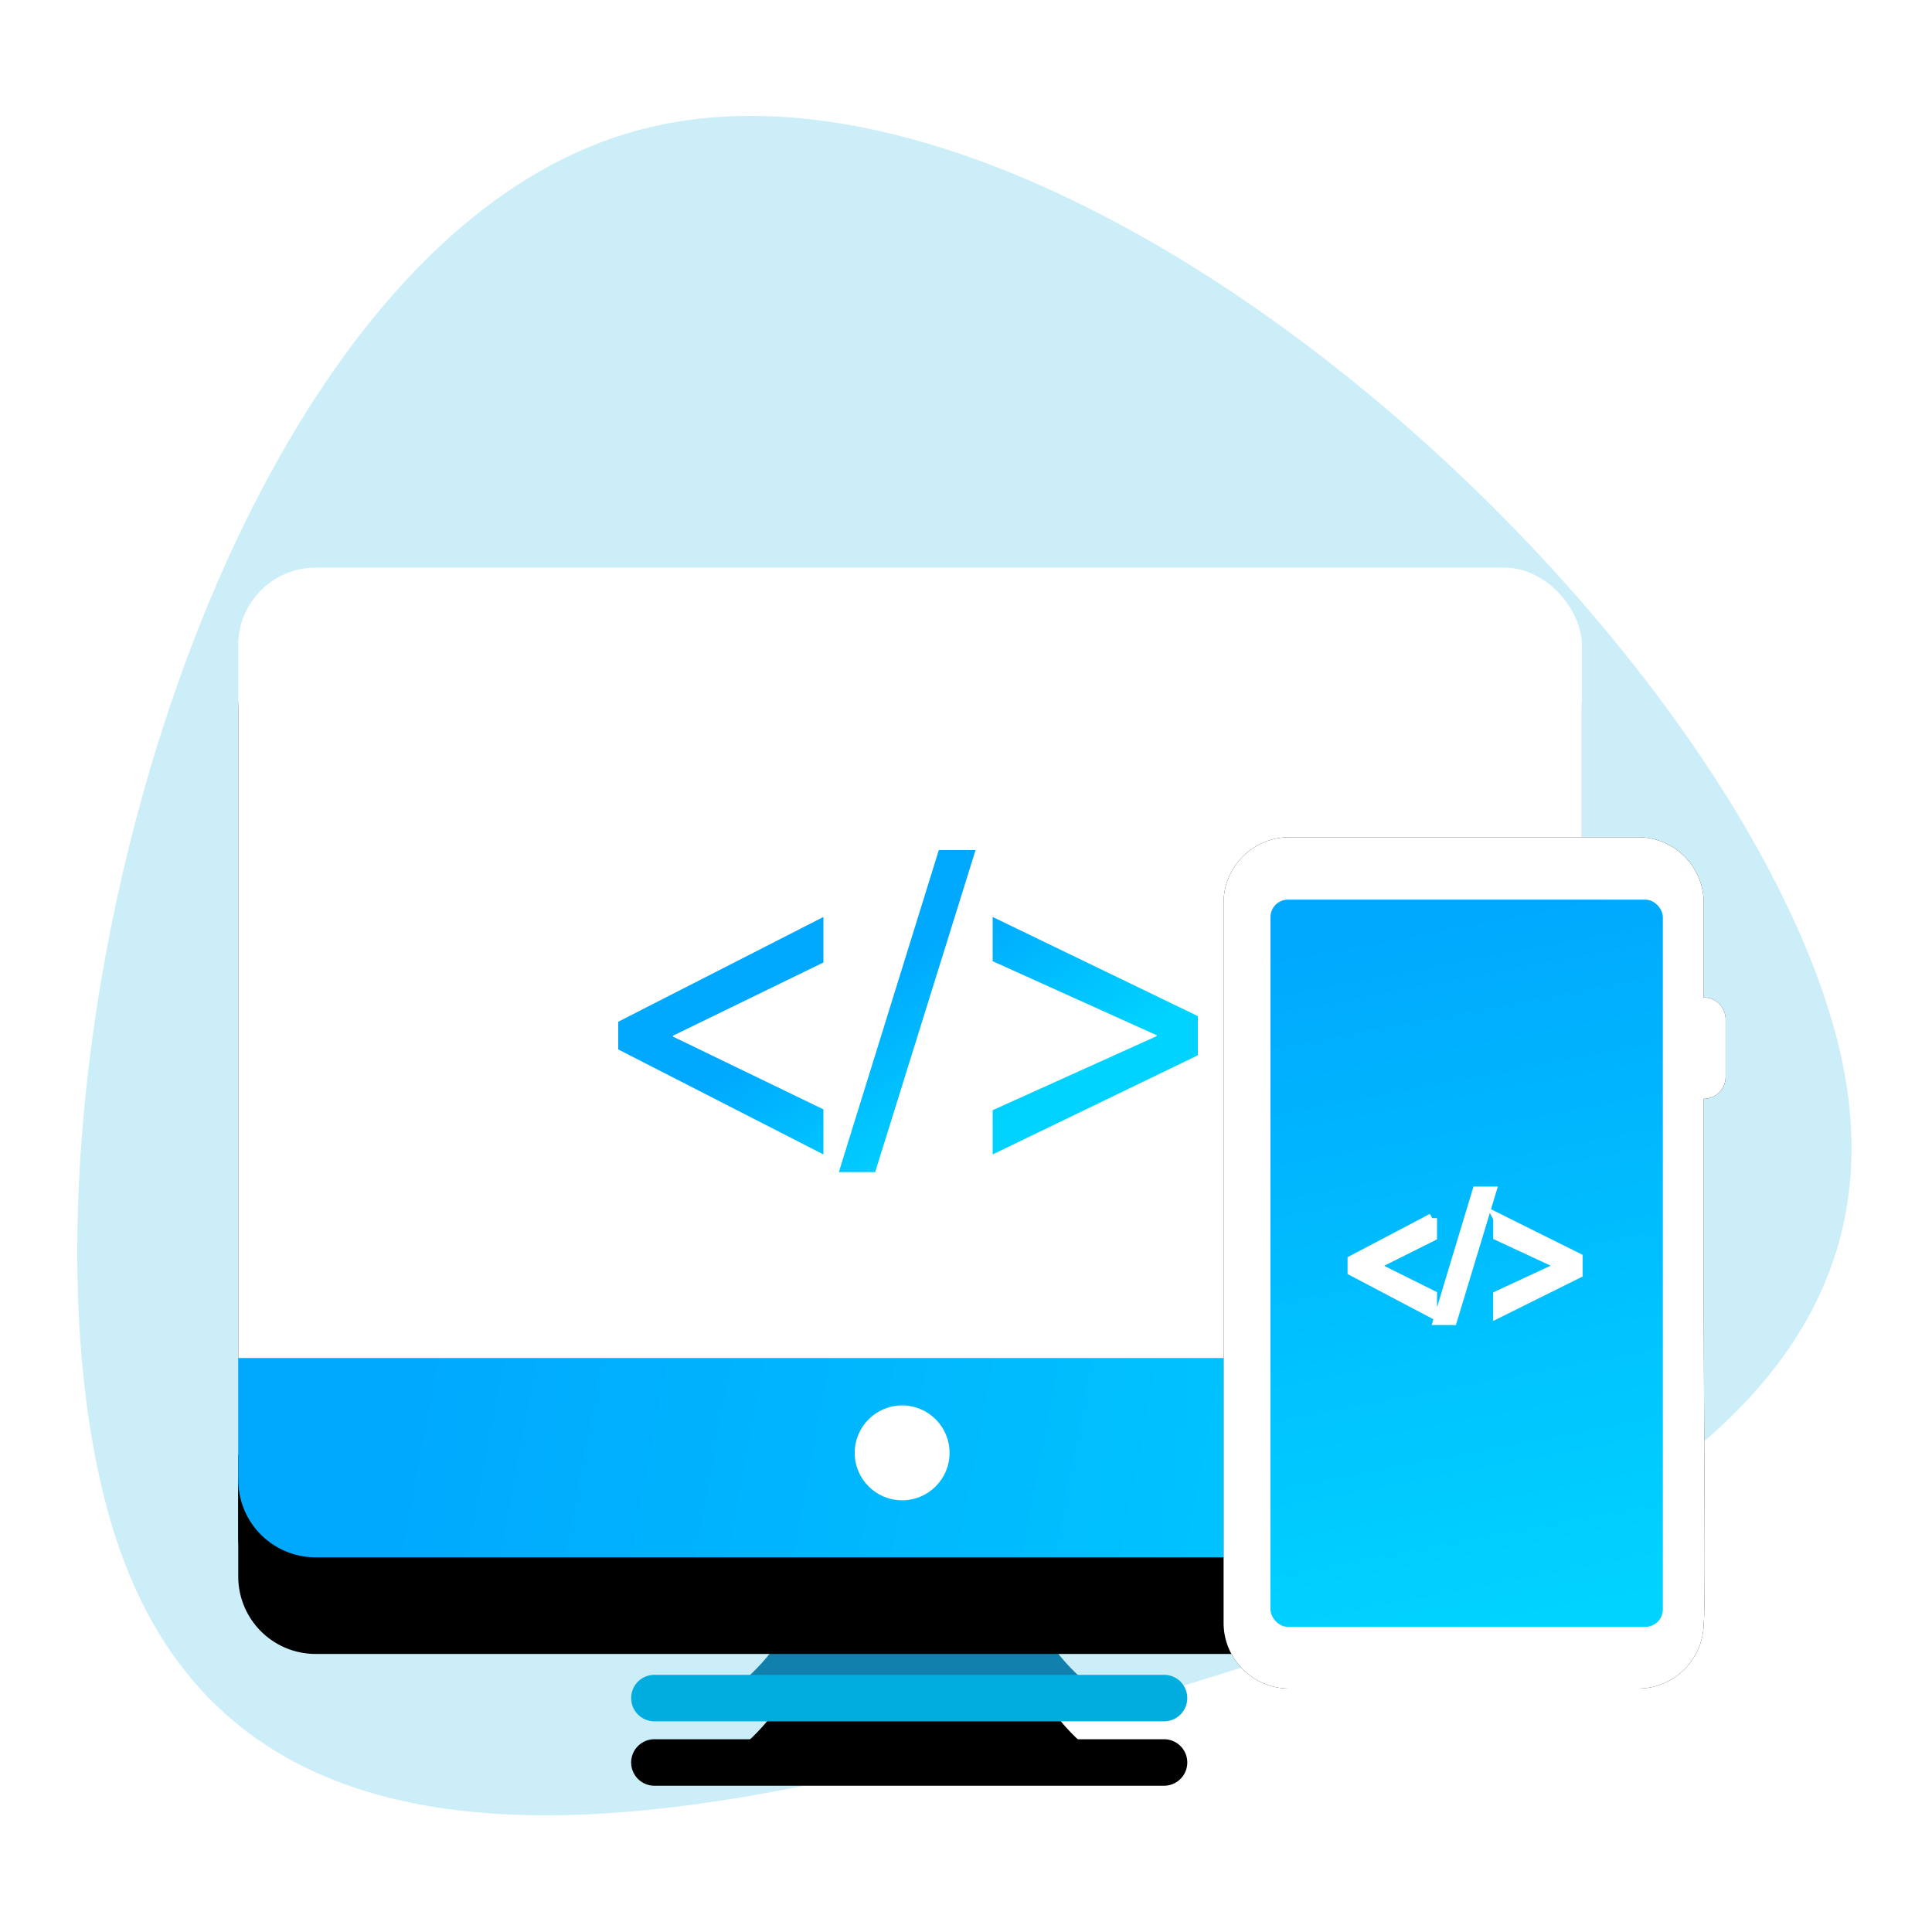
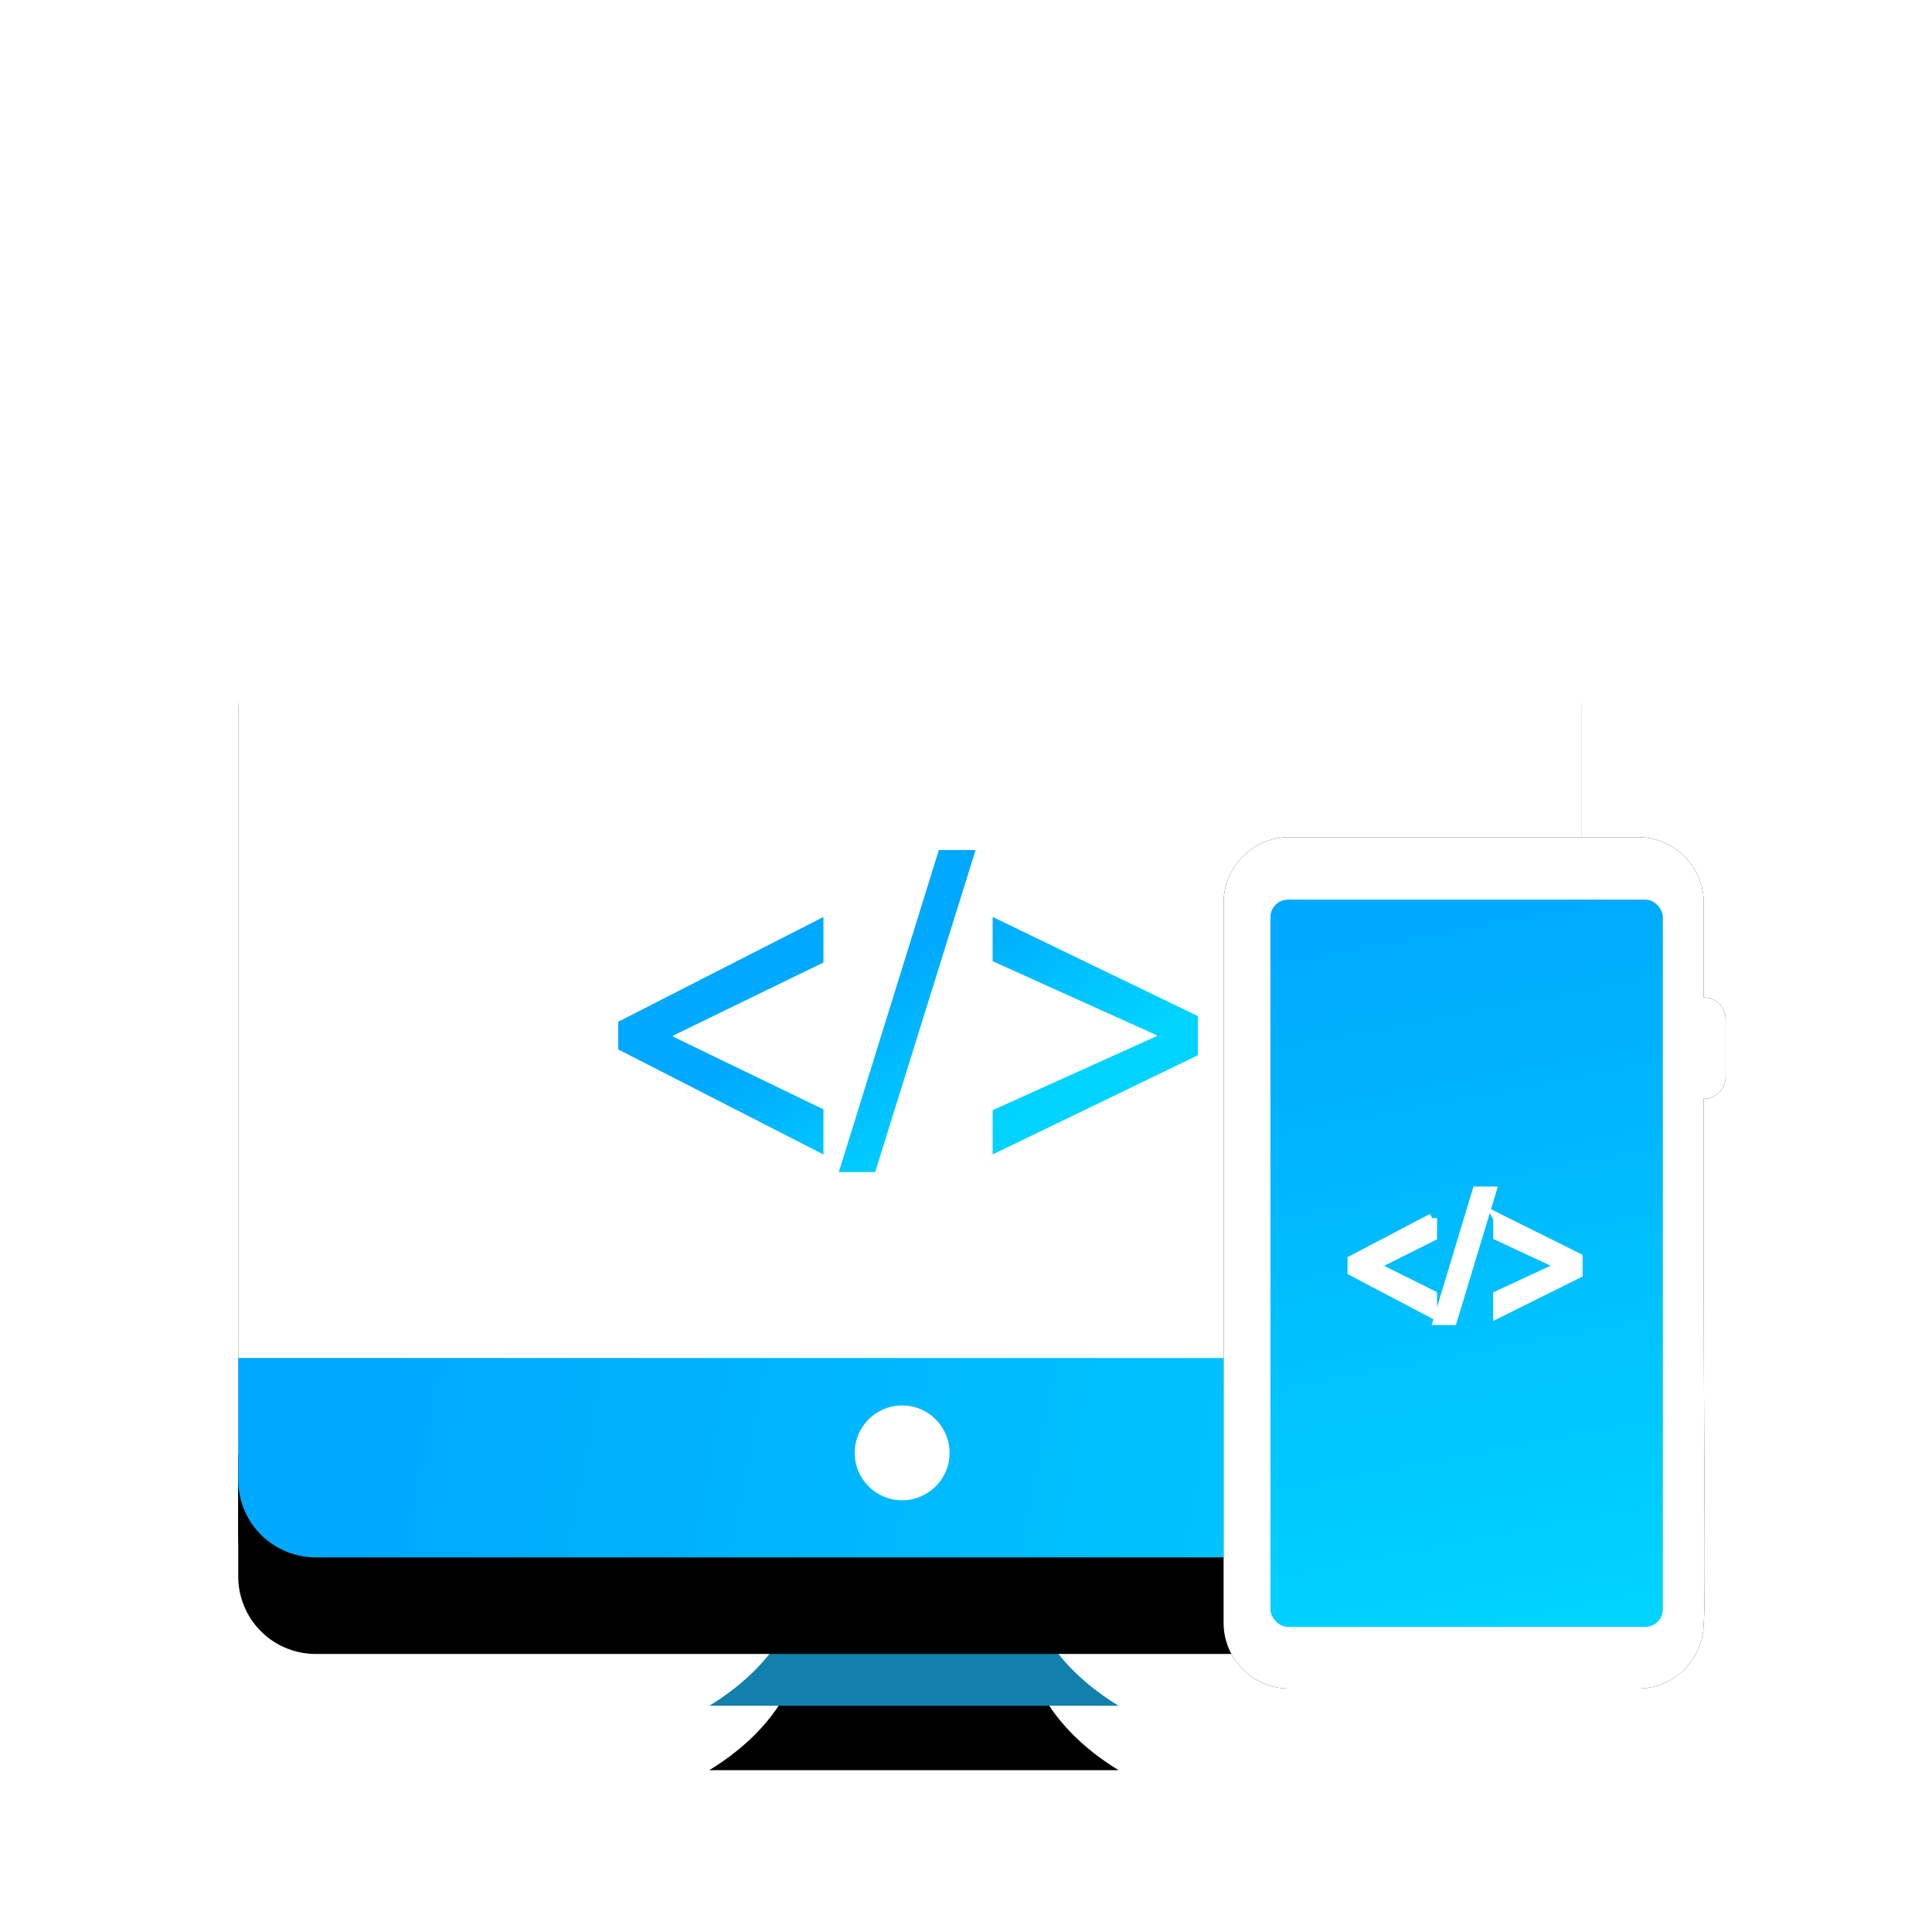
<svg xmlns="http://www.w3.org/2000/svg" xmlns:xlink="http://www.w3.org/1999/xlink" width="60" height="60" viewBox="0 0 60 60">
  <defs>
    <path id="b" d="M14.828 35.574c1.154-.706 1.988-1.572 2.502-2.598.514-1.025.64-2.072.376-3.14h6.954c-.264 1.068-.139 2.115.376 3.14.514 1.026 1.348 1.892 2.502 2.598z" />
    <filter id="a" width="186.5%" height="291.7%" x="-43.3%" y="-61%" filterUnits="objectBoundingBox">
      <feOffset dy="2" in="SourceAlpha" result="shadowOffsetOuter1" />
      <feGaussianBlur in="shadowOffsetOuter1" result="shadowBlurOuter1" stdDeviation="1.5" />
      <feColorMatrix in="shadowBlurOuter1" values="0 0 0 0 0 0 0 0 0 0 0 0 0 0 0 0 0 0 0.107 0" />
    </filter>
    <rect id="d" width="41.727" height="30.542" x=".199" y=".229" rx="2.405" />
    <filter id="c" width="126.4%" height="136%" x="-13.2%" y="-11.5%" filterUnits="objectBoundingBox">
      <feOffset dy="2" in="SourceAlpha" result="shadowOffsetOuter1" />
      <feGaussianBlur in="shadowOffsetOuter1" result="shadowBlurOuter1" stdDeviation="1.5" />
      <feColorMatrix in="shadowBlurOuter1" values="0 0 0 0 0 0 0 0 0 0 0 0 0 0 0 0 0 0 0.107 0" />
    </filter>
    <linearGradient id="e" x1="47.512%" x2="82.913%" y1="34.568%" y2="65.432%">
      <stop offset="0%" stop-color="#00A8FE" />
      <stop offset="100%" stop-color="#00D3FF" />
    </linearGradient>
    <linearGradient id="h" x1="9.614%" x2="114.855%" y1="48.141%" y2="51.1%">
      <stop offset="0%" stop-color="#00A8FE" />
      <stop offset="100%" stop-color="#00D3FF" />
    </linearGradient>
    <path id="g" d="M.2 24.774h41.726v3.785a2.405 2.405 0 0 1-2.405 2.406H2.605a2.405 2.405 0 0 1-2.406-2.406v-3.785z" />
    <filter id="f" width="143.1%" height="390.8%" x="-21.6%" y="-96.9%" filterUnits="objectBoundingBox">
      <feOffset dy="3" in="SourceAlpha" result="shadowOffsetOuter1" />
      <feGaussianBlur in="shadowOffsetOuter1" result="shadowBlurOuter1" stdDeviation="2.5" />
      <feColorMatrix in="shadowBlurOuter1" values="0 0 0 0 0 0 0 0 0 0 0 0 0 0 0 0 0 0 0.107 0" />
    </filter>
-     <path id="j" d="M13.15 36.057a.722.722 0 1 1 0-1.443h15.827a.722.722 0 0 1 0 1.443H13.149z" />
    <filter id="i" width="163.7%" height="862.2%" x="-31.8%" y="-242.5%" filterUnits="objectBoundingBox">
      <feOffset dy="2" in="SourceAlpha" result="shadowOffsetOuter1" />
      <feGaussianBlur in="shadowOffsetOuter1" result="shadowBlurOuter1" stdDeviation="1.5" />
      <feColorMatrix in="shadowBlurOuter1" values="0 0 0 0 0 0 0 0 0 0 0 0 0 0 0 0 0 0 0.107 0" />
    </filter>
    <path id="l" d="M14.911 13.195V8.124c.375 0 .68-.305.68-.68V5.656a.681.681 0 0 0-.68-.68V2.041C14.911.915 13.996 0 12.871 0H2.04C.915 0 0 .915 0 2.04V24.4c0 1.124.915 2.04 2.04 2.04h10.83c1.116 0 2.023-.9 2.04-2.01.067-.734 0-5.618.001-11.235z" />
    <filter id="k" width="119.2%" height="111.3%" x="-9.6%" y="-5.7%" filterUnits="objectBoundingBox">
      <feOffset in="SourceAlpha" result="shadowOffsetOuter1" />
      <feGaussianBlur in="shadowOffsetOuter1" result="shadowBlurOuter1" stdDeviation=".5" />
      <feColorMatrix in="shadowBlurOuter1" values="0 0 0 0 0 0 0 0 0 0 0 0 0 0 0 0 0 0 0.107 0" />
    </filter>
    <linearGradient id="m" x1="49.276%" x2="59.581%" y1="0%" y2="100%">
      <stop offset="0%" stop-color="#00A8FE" />
      <stop offset="100%" stop-color="#00D3FF" />
    </linearGradient>
  </defs>
  <g fill="none" fill-rule="evenodd">
    <path fill="#D8D8D8" fill-opacity=".01" fill-rule="nonzero" d="M0 0h60v60H0z" />
-     <path fill="#01ADDF" fill-opacity=".2" d="M3.415 47.168c3.736 13.027 18.667 9.41 30.308 6.072 11.64-3.338 26.94-8.389 23.205-21.417C53.192 18.795 32.752.333 19.63 4.096 6.511 7.858-.32 34.14 3.415 47.168z" />
    <g transform="translate(7.2 17.4)">
      <use fill="#000" filter="url(#a)" xlink:href="#b" />
      <use fill="#1280AC" xlink:href="#b" />
      <use fill="#000" filter="url(#c)" xlink:href="#d" />
      <use fill="#FFF" xlink:href="#d" />
      <path fill="url(#e)" d="M23.097 9l-3.118 10h-1.128l3.105-10h1.14zm-4.725 2.077v1.414l-4.674 2.274v.027l4.674 2.26v1.4L12 15.191v-.86l6.372-3.254zm5.256 0L30 14.156v1.217l-6.372 3.079v-1.374l5.095-2.3v-.027l-5.095-2.3v-1.374z" />
      <use fill="#000" filter="url(#f)" xlink:href="#g" />
      <use fill="url(#h)" xlink:href="#g" />
      <circle cx="20.817" cy="27.72" r="1.473" fill="#FFF" />
      <g>
        <use fill="#000" filter="url(#i)" xlink:href="#j" />
        <use fill="#01ADDF" xlink:href="#j" />
      </g>
    </g>
    <g transform="translate(38 26)">
      <use fill="#000" filter="url(#k)" xlink:href="#l" />
      <use fill="#FFF" xlink:href="#l" />
      <rect width="12.186" height="22.585" x="1.455" y="1.939" fill="url(#m)" rx=".544" />
      <path fill="#FFF" stroke="#FFF" stroke-width=".3" d="M8.315 11l-1.212 4h-.439l1.208-4h.443zm-1.837.83v.566l-1.818.91v.01l1.818.905v.56L4 13.476v-.343l2.478-1.302zm2.044 0L11 13.063v.487l-2.478 1.232v-.55l1.981-.92v-.01l-1.98-.92v-.55z" />
    </g>
  </g>
</svg>